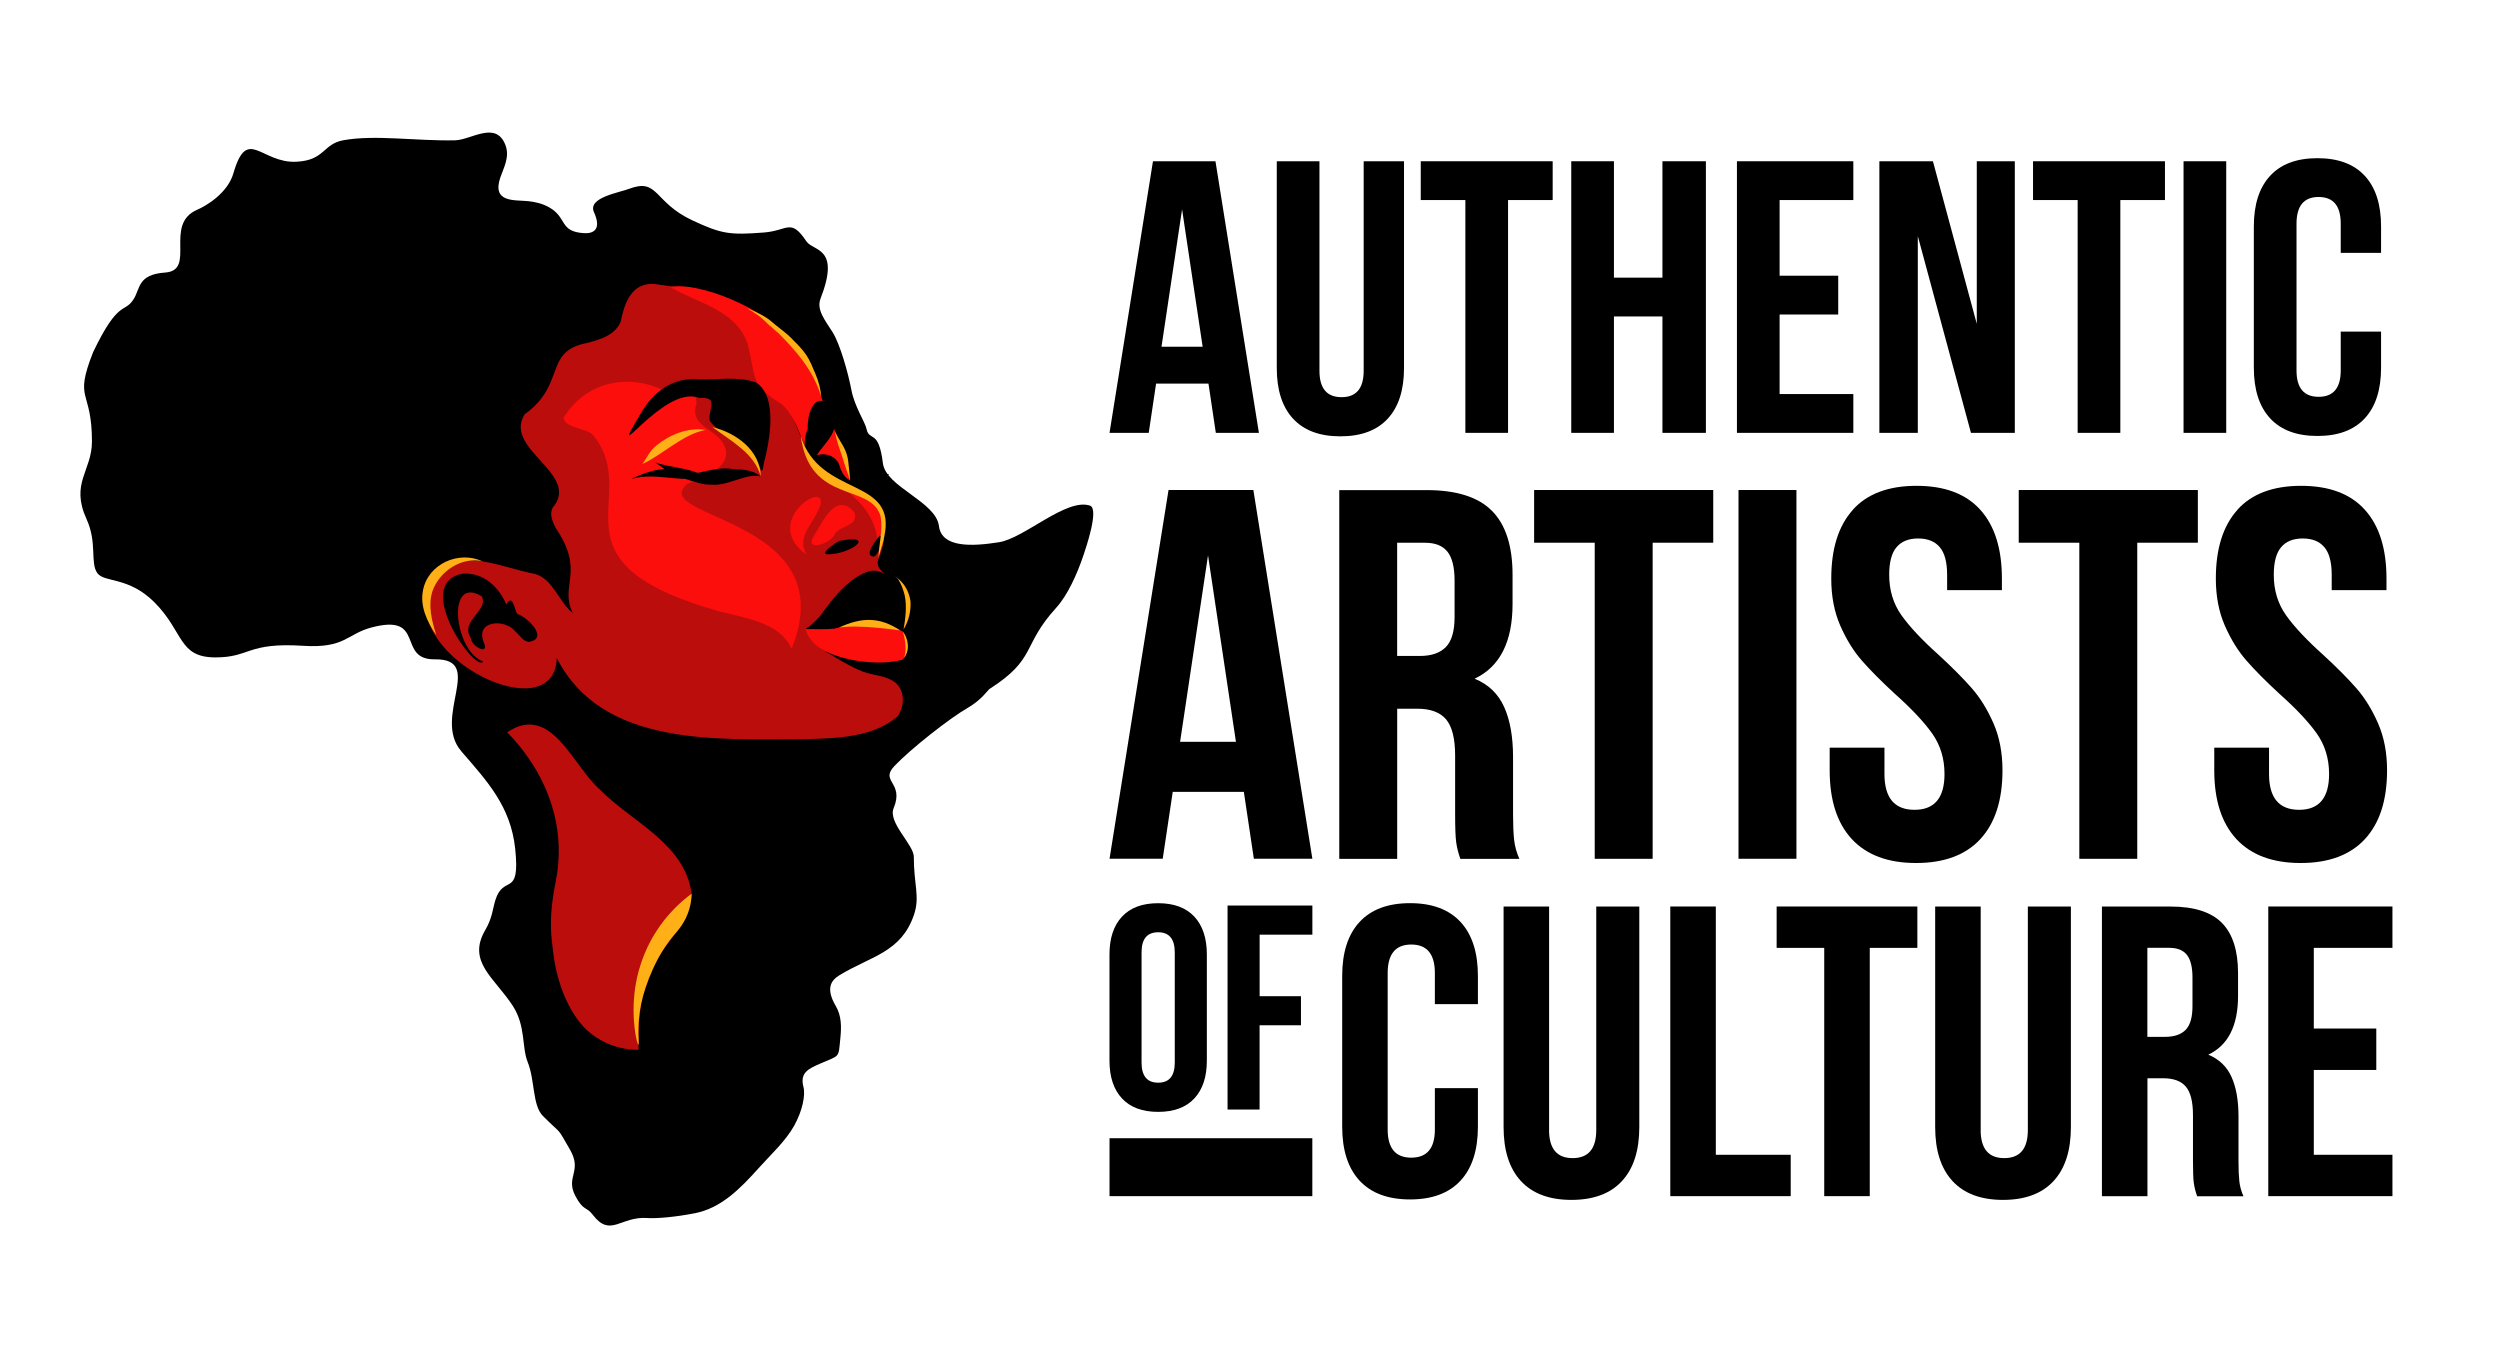
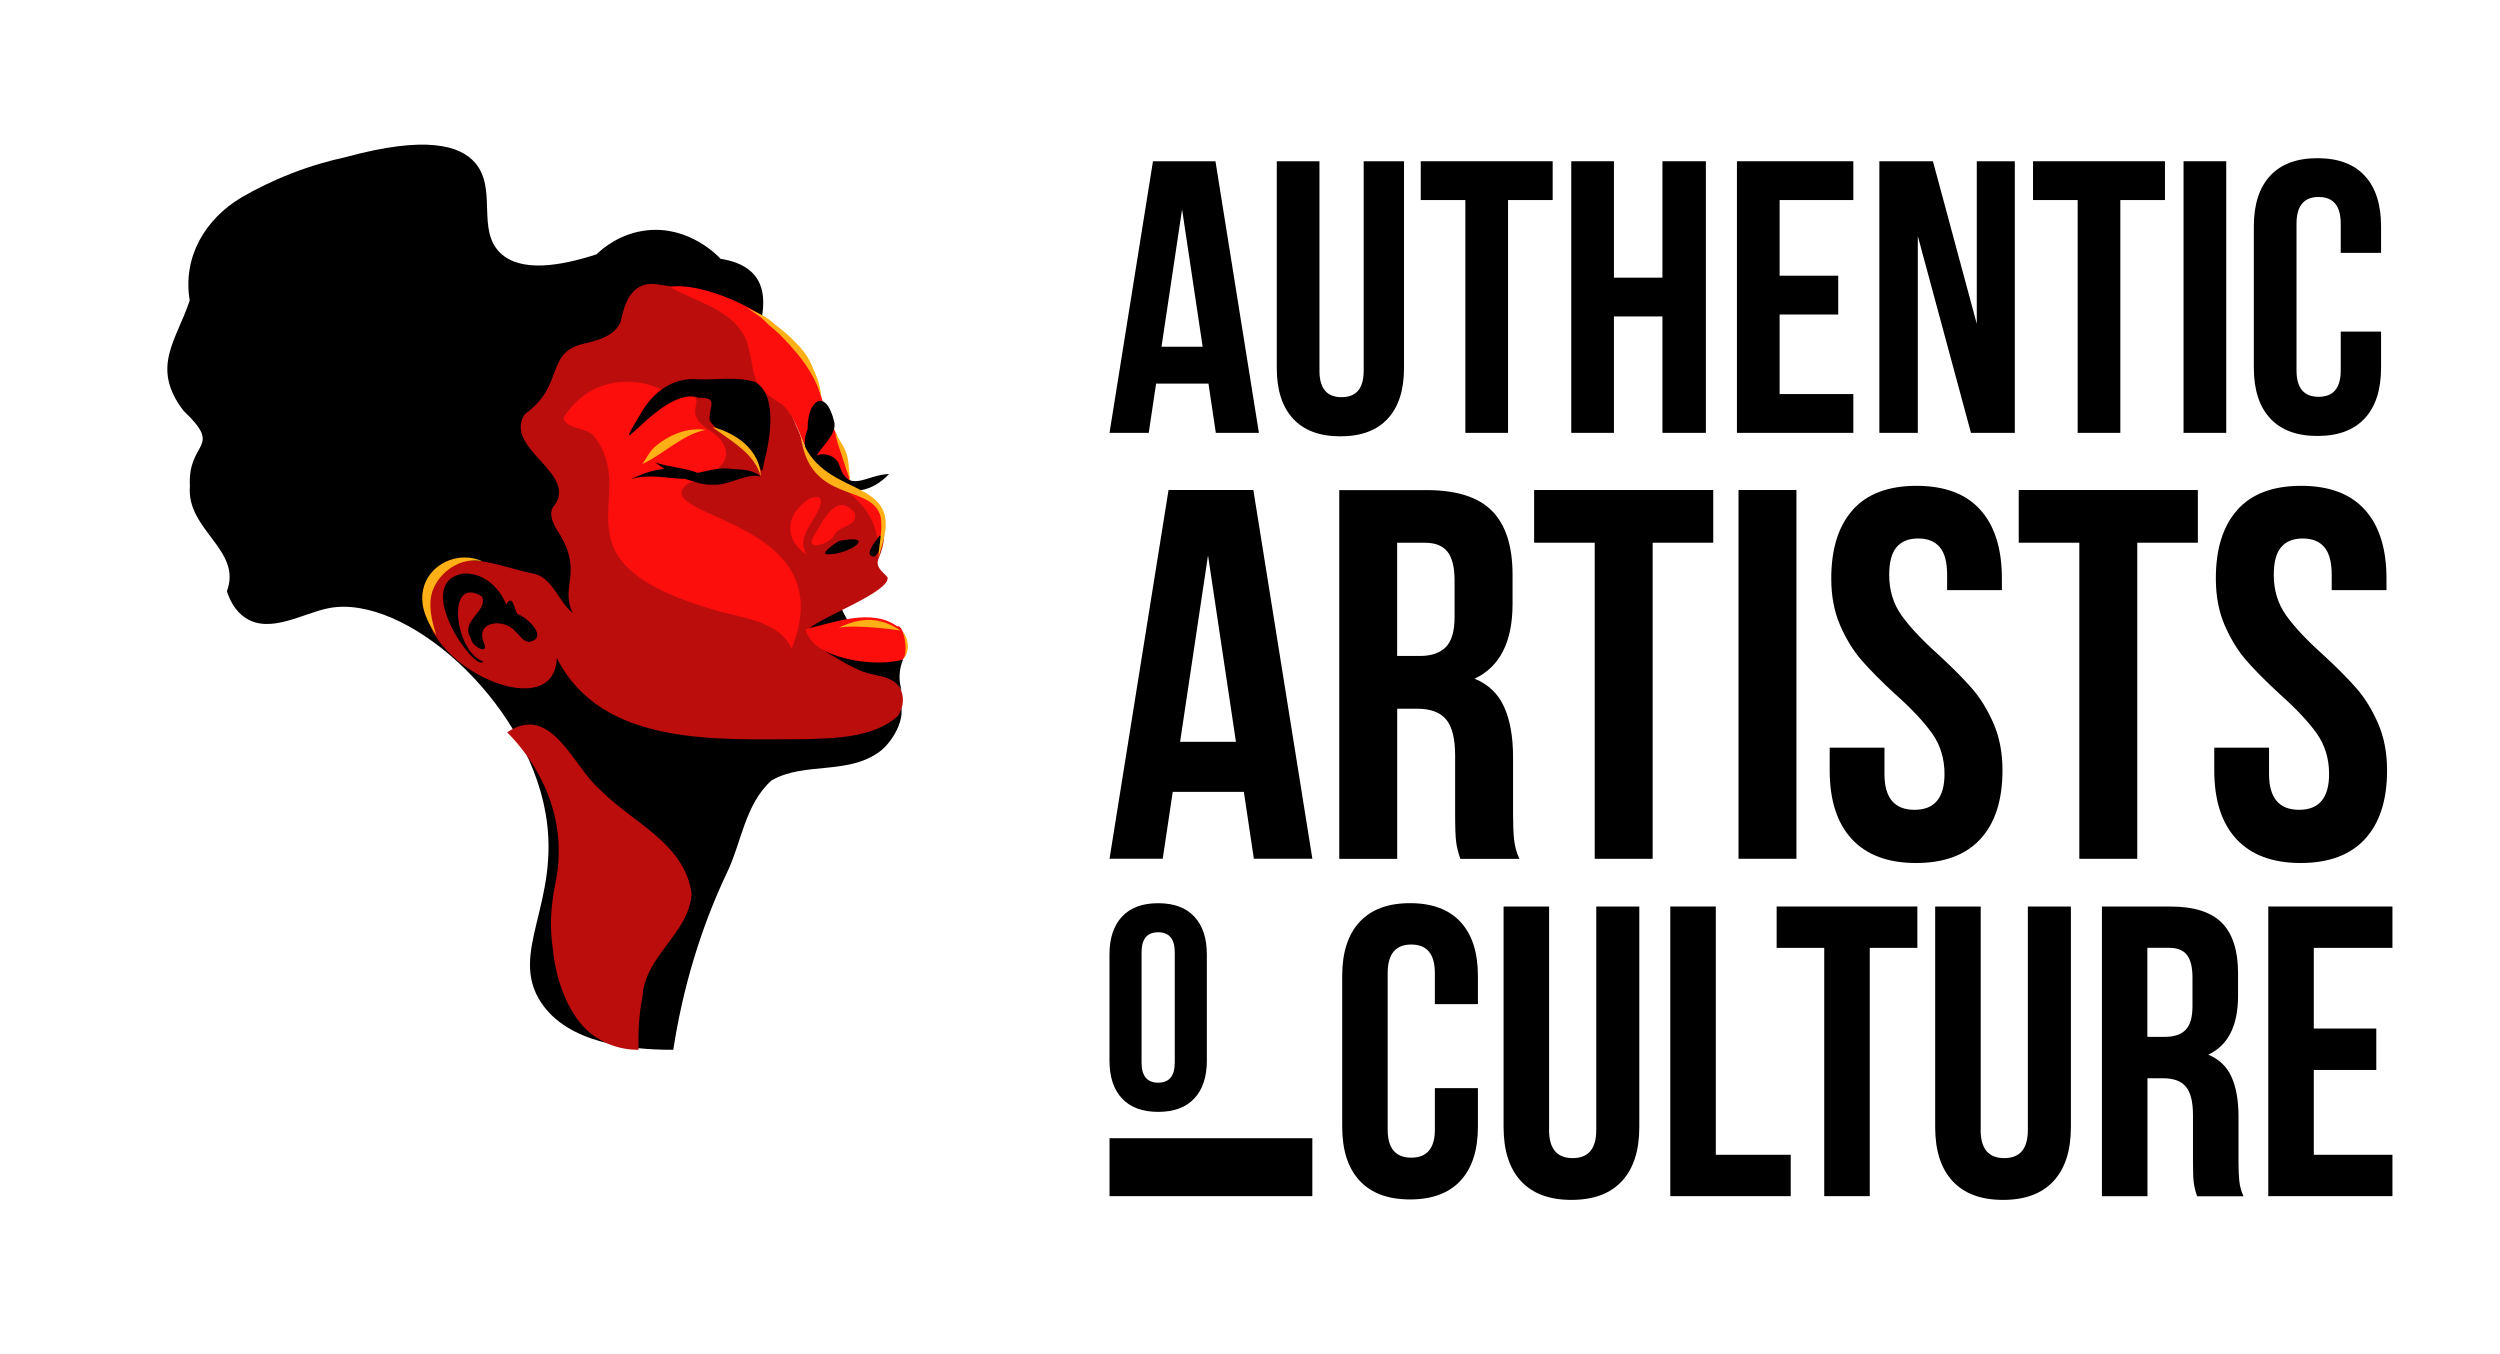
<svg xmlns="http://www.w3.org/2000/svg" id="Laag_1" data-name="Laag 1" viewBox="0 0 554.11 300">
  <defs>
    <style> .cls-1 { fill: #fb0e0c; } .cls-2 { fill-rule: evenodd; } .cls-3 { fill: #ffb016; } .cls-4 { fill: #140e0a; } .cls-5 { fill: #bc0d0d; } </style>
  </defs>
  <g>
    <g>
      <path d="M277.91,190.34l-2.22-14.83h-15.76l-2.22,14.83h-11.79l13.08-81.73h18.8l13.08,81.73h-12.96ZM273.94,164.42l-6.19-41.33-6.19,41.33h12.38Z" />
      <path d="M322.75,186.61c-.16-1.17-.23-3.27-.23-6.3v-12.84c0-3.74-.66-6.4-1.98-8-1.32-1.59-3.47-2.39-6.42-2.39h-4.44v33.28h-12.84v-81.73h19.38c6.62,0,11.44,1.54,14.48,4.61,3.04,3.08,4.55,7.8,4.55,14.19v6.42c0,8.41-2.8,13.93-8.41,16.58,3.04,1.24,5.22,3.33,6.54,6.25,1.32,2.92,1.98,6.64,1.98,11.15v12.61c0,2.33.08,4.22.23,5.66.16,1.44.54,2.86,1.17,4.26h-13.08c-.47-1.32-.78-2.57-.93-3.74ZM309.67,145.39h5.02c2.57,0,4.49-.66,5.78-1.98s1.93-3.54,1.93-6.66v-8.05c0-2.96-.53-5.1-1.58-6.42-1.05-1.32-2.7-1.98-4.96-1.98h-6.19v25.1Z" />
      <path d="M379.73,108.61v11.68h-13.43v70.06h-12.84v-70.06h-13.43v-11.68h39.7Z" />
      <path d="M398.17,108.61v81.73h-12.84v-81.73h12.84Z" />
      <path d="M245.92,252.28h44.95v12.84h-44.95v-12.84Z" />
      <path d="M410.66,112.99c3.19-3.54,7.9-5.31,14.13-5.31s10.94,1.77,14.13,5.31c3.19,3.54,4.79,8.62,4.79,15.24v2.57h-12.14v-3.39c0-2.8-.54-4.85-1.63-6.13-1.09-1.29-2.69-1.93-4.79-1.93s-3.7.64-4.79,1.93c-1.09,1.28-1.63,3.33-1.63,6.13,0,3.43.91,6.42,2.74,8.99,1.83,2.57,4.57,5.49,8.23,8.76,3.04,2.8,5.49,5.27,7.36,7.41,1.87,2.14,3.46,4.73,4.79,7.77,1.32,3.03,1.99,6.5,1.99,10.39,0,6.62-1.64,11.7-4.9,15.24s-8.02,5.31-14.25,5.31-10.97-1.77-14.25-5.31c-3.27-3.54-4.9-8.62-4.9-15.24v-5.02h12.14v5.84c0,5.29,2.22,7.94,6.66,7.94s6.65-2.65,6.65-7.94c0-3.42-.92-6.42-2.74-8.99-1.83-2.57-4.57-5.49-8.23-8.75-3.04-2.8-5.49-5.27-7.36-7.41-1.87-2.14-3.46-4.73-4.79-7.77-1.32-3.03-1.98-6.5-1.98-10.39,0-6.61,1.59-11.69,4.79-15.24Z" />
      <path d="M487.14,108.61v11.68h-13.43v70.06h-12.84v-70.06h-13.43v-11.68h39.7Z" />
      <path d="M495.9,112.99c3.19-3.54,7.9-5.31,14.13-5.31s10.94,1.77,14.13,5.31c3.19,3.54,4.79,8.62,4.79,15.24v2.57h-12.14v-3.39c0-2.8-.54-4.85-1.63-6.13-1.09-1.29-2.69-1.93-4.79-1.93s-3.7.64-4.79,1.93c-1.09,1.28-1.63,3.33-1.63,6.13,0,3.43.91,6.42,2.74,8.99,1.83,2.57,4.57,5.49,8.23,8.76,3.04,2.8,5.49,5.27,7.36,7.41,1.87,2.14,3.46,4.73,4.79,7.77,1.32,3.03,1.99,6.5,1.99,10.39,0,6.62-1.64,11.7-4.9,15.24-3.27,3.54-8.02,5.31-14.25,5.31s-10.97-1.77-14.25-5.31c-3.27-3.54-4.9-8.62-4.9-15.24v-5.02h12.14v5.84c0,5.29,2.22,7.94,6.66,7.94s6.65-2.65,6.65-7.94c0-3.42-.92-6.42-2.74-8.99-1.83-2.57-4.57-5.49-8.23-8.75-3.04-2.8-5.49-5.27-7.36-7.41-1.87-2.14-3.46-4.73-4.79-7.77-1.32-3.03-1.98-6.5-1.98-10.39,0-6.61,1.59-11.69,4.79-15.24Z" />
    </g>
    <g>
      <path d="M327.57,249.71c0,5.2-1.28,9.19-3.85,11.97-2.57,2.78-6.3,4.17-11.19,4.17s-8.62-1.39-11.19-4.17c-2.57-2.78-3.85-6.77-3.85-11.97v-33.39c0-5.2,1.28-9.19,3.85-11.97,2.57-2.78,6.3-4.17,11.19-4.17s8.62,1.39,11.19,4.17c2.57,2.78,3.85,6.77,3.85,11.97v6.24h-9.54v-6.88c0-4.22-1.74-6.33-5.23-6.33s-5.23,2.11-5.23,6.33v34.67c0,4.16,1.74,6.24,5.23,6.24s5.23-2.08,5.23-6.24v-9.17h9.54v8.53Z" />
      <path d="M343.34,250.45c0,4.16,1.74,6.24,5.23,6.24s5.23-2.08,5.23-6.24v-49.53h9.54v48.89c0,5.2-1.28,9.19-3.85,11.97-2.57,2.78-6.3,4.17-11.19,4.17s-8.62-1.39-11.19-4.17c-2.57-2.78-3.85-6.77-3.85-11.97v-48.89h10.09v49.53Z" />
      <path d="M380.3,200.92v55.03h16.6v9.17h-26.69v-64.2h10.09Z" />
      <path d="M424.97,200.92v9.17h-10.55v55.03h-10.09v-55.03h-10.55v-9.17h31.18Z" />
      <path d="M439,250.45c0,4.16,1.74,6.24,5.23,6.24s5.23-2.08,5.23-6.24v-49.53h9.54v48.89c0,5.2-1.28,9.19-3.85,11.97-2.57,2.78-6.3,4.17-11.19,4.17s-8.62-1.39-11.19-4.17c-2.57-2.78-3.85-6.77-3.85-11.97v-48.89h10.09v49.53Z" />
      <path d="M486.24,262.19c-.12-.92-.18-2.57-.18-4.95v-10.09c0-2.93-.52-5.03-1.56-6.28-1.04-1.25-2.72-1.88-5.04-1.88h-3.49v26.14h-10.09v-64.2h15.22c5.2,0,8.99,1.21,11.37,3.62,2.38,2.42,3.58,6.13,3.58,11.14v5.05c0,6.6-2.2,10.95-6.6,13.02,2.38.98,4.1,2.61,5.14,4.91,1.04,2.29,1.56,5.21,1.56,8.76v9.91c0,1.83.06,3.32.18,4.45.12,1.13.43,2.25.92,3.35h-10.27c-.37-1.04-.61-2.02-.73-2.93ZM475.96,229.81h3.94c2.02,0,3.53-.52,4.54-1.56,1.01-1.04,1.51-2.78,1.51-5.23v-6.33c0-2.32-.41-4-1.24-5.05-.83-1.04-2.12-1.56-3.9-1.56h-4.86v19.72Z" />
      <path d="M526.69,227.98v9.17h-13.85v18.8h17.43v9.17h-27.52v-64.2h27.52v9.17h-17.43v17.88h13.85Z" />
    </g>
    <g>
      <path d="M248.69,203.16c1.85-1.98,4.52-2.97,8.01-2.97s6.16.99,8.01,2.97c1.85,1.98,2.78,4.78,2.78,8.4v23.51c0,3.62-.93,6.42-2.78,8.4-1.85,1.98-4.52,2.97-8.01,2.97s-6.16-.99-8.01-2.97c-1.85-1.98-2.78-4.78-2.78-8.4v-23.51c0-3.62.93-6.41,2.78-8.4ZM256.7,239.97c2.45,0,3.68-1.48,3.68-4.46v-24.42c0-2.97-1.23-4.46-3.68-4.46s-3.68,1.48-3.68,4.46v24.42c0,2.97,1.23,4.46,3.68,4.46Z" />
-       <path d="M288.35,220.79v6.46h-9.17v18.67h-7.1v-45.21h18.8v6.46h-11.69v13.63h9.17Z" />
    </g>
    <g>
      <path d="M269.48,95.94l-1.63-10.92h-11.61l-1.63,10.92h-8.69l9.63-60.2h13.85l9.63,60.2h-9.55ZM266.56,76.85l-4.56-30.45-4.56,30.45h9.12Z" />
      <path d="M292.45,82.18c0,3.9,1.63,5.85,4.9,5.85s4.9-1.95,4.9-5.85v-46.44h8.94v45.84c0,4.87-1.2,8.61-3.61,11.22-2.41,2.61-5.91,3.91-10.49,3.91s-8.08-1.3-10.49-3.91c-2.41-2.61-3.61-6.35-3.61-11.22v-45.84h9.46v46.44Z" />
      <path d="M344.14,35.74v8.6h-9.89v51.6h-9.46v-51.6h-9.89v-8.6h29.24Z" />
      <path d="M348.26,95.94v-60.2h9.46v25.8h10.75v-25.8h9.63v60.2h-9.63v-25.8h-10.75v25.8h-9.46Z" />
      <path d="M407.43,61.11v8.6h-12.99v17.63h16.34v8.6h-25.8v-60.2h25.8v8.6h-16.34v16.77h12.99Z" />
      <path d="M425.06,95.94h-8.51v-60.2h11.87l9.72,36.04v-36.04h8.43v60.2h-9.72l-11.78-43.61v43.61Z" />
      <path d="M479.85,35.74v8.6h-9.89v51.6h-9.46v-51.6h-9.89v-8.6h29.24Z" />
      <path d="M493.43,35.74v60.2h-9.46v-60.2h9.46Z" />
      <path d="M527.75,81.5c0,4.87-1.2,8.61-3.61,11.22-2.41,2.61-5.91,3.91-10.49,3.91s-8.08-1.3-10.49-3.91c-2.41-2.61-3.61-6.35-3.61-11.22v-31.31c0-4.87,1.2-8.61,3.61-11.22,2.41-2.61,5.9-3.91,10.49-3.91s8.09,1.31,10.49,3.91c2.41,2.61,3.61,6.35,3.61,11.22v5.85h-8.94v-6.45c0-3.96-1.63-5.93-4.9-5.93s-4.9,1.98-4.9,5.93v32.51c0,3.9,1.63,5.85,4.9,5.85s4.9-1.95,4.9-5.85v-8.6h8.94v8Z" />
    </g>
  </g>
  <g>
-     <path class="cls-2" d="M102.23,166.48c-6.5-7.48,5.43-20.49-5.84-20.34-8.59.11-1.83-10.35-14.14-7.04-5.36,1.44-5.79,4.63-15.02,4.04-12.57-.81-11.71,2.59-19.51,2.57-8.2-.02-6.91-5.55-13.42-12.14-5.76-5.82-11.15-4.39-12.71-6.52-1.68-2.29.02-6.68-2.41-12-3.64-7.97,1.2-10.67,1.2-17.18,0-11.81-4.09-8.78.25-19.8,5.66-11.82,6.94-8.54,8.96-11.72,1.56-2.44.88-5.51,7.02-5.94,6.98-.49-.42-10.7,7.12-13.93,1.7-.73,6.69-3.51,8.01-8.09,3.05-10.56,6.1-2.15,13.96-2.54,6.36-.32,5.79-3.93,10.43-4.77,7.03-1.27,16.27.22,24.75.02,3.53-.08,9.02-4.41,11.13,1.01,1.04,2.68-.38,5.07-1.11,7.21-1.94,5.69,3.19,4.95,6.2,5.27,1.47.15,3.12.52,4.61,1.36,4.06,2.29,2.18,5.36,7.69,5.73,2.15.14,3.99-.82,2.25-4.65-1.46-3.22,5.44-4.29,7.76-5.17,6.6-2.5,5.35,2.93,14.09,7,6.41,2.99,8.22,3.27,15.87,2.67,5.31-.42,5.86-3.25,9.37,1.97,1.53,2.27,7.6,1.18,3.13,12.67-.96,2.46.99,4.8,2.65,7.43,1.68,2.66,3.49,9.14,4.18,12.81.69,3.69,3.04,7.13,3.35,8.63.62,2.96,2.69-.12,3.64,7.64.65,5.27,11.75,8.47,12.42,13.91.6,4.86,7.34,4.54,13.32,3.59,5.64-.89,14.92-9.86,20.16-8.11,2.08.7-.92,9.41-1.45,11-1.39,4.15-3.52,8.89-6.1,11.71-7.61,8.35-4.18,11.21-14.78,17.96-.26.17-1.74,2.43-4.83,4.19-3.82,2.18-12.55,9.01-16.2,12.87-3.28,3.47,2.24,3.56-.16,9.33-1.32,3.16,4.47,8.1,4.47,10.77,0,6.23,1.4,8.87.03,12.88-2.86,8.33-9.43,9.09-16.46,13.34-1.8,1.09-3.24,2.82-.86,6.87,1.27,2.17,1.26,4.57,1.02,6.99-.47,4.7,0,3.8-4.51,5.78-2.45,1.08-4.54,1.93-3.68,5.17.48,1.8-.24,5.32-2.06,8.58-1.9,3.41-5.13,6.34-7.88,9.41-4.14,4.61-8.31,8.83-14.09,9.98-4.21.83-8.51,1.22-10.56,1.07-5.99-.44-8.16,4.44-12.11-.72-1.46-1.91-2.04-.77-3.83-4.12-2.31-4.33,1.61-5.46-1.24-10.36-3.11-5.35-1.45-2.88-5.98-7.42-2.35-2.36-1.75-7.93-3.37-11.94-1.34-3.31-.41-7.98-3.28-12.43-4.05-6.26-10.25-9.8-6.12-16.85,1.56-2.65,1.66-4.79,2.22-6.58,1.84-5.95,5.57-.32,4.41-11.4-.99-9.37-6.1-14.89-11.96-21.64h0Z" />
    <g>
      <path d="M195.61,166.09c-7.12,5.93-17.19,2.59-24.59,6.88-5.92,5.26-6.66,13.88-10.01,20.71-5.8,12.28-9.73,25.6-11.78,39-10.31.02-23.36-1.64-29.24-10.39-7.48-11.14,4.4-22.28.94-42.03-4.43-25.28-31.19-48.67-47.99-45.48-5.73,1.09-12.98,5.78-18.5,2.2-2.38-1.55-3.54-4.05-4.15-5.95,3.46-9.14-9.03-13.55-8.2-23.28-.54-10.2,7.57-8.17-1.42-16.71-7.37-9.64-1.54-15.59,1.38-24.44-1.61-9.63,3.42-18.06,11.5-22.86,3.03-1.75,6.68-3.59,10.92-5.25,4.44-1.74,8.55-2.88,12.1-3.65,17.84-4.89,25.46-2.61,28.77,1.29,4.9,5.76.25,14.82,5.54,19.93,4.56,4.4,13.42,2.89,21.33.31,1.3-1.25,5.24-4.71,11.29-5.33,9.22-.94,15.46,5.52,16.22,6.33,10.4,1.62,10.45,9.04,8.39,16.21-5.92,20.58,27.63,80.34,29.87,80.29,4.05,2.97.68,9.49-2.38,12.21Z" />
      <path class="cls-5" d="M95.05,130.95c3.47-11.55,15.59-5.15,23.54-3.74,4.05,1.19,5.21,6.17,8.36,8.66-3.04-6.15,2.86-9.1-3.79-18.86-.68-1.35-1.45-3.04-.65-4.5,6.35-7.45-11.16-12.98-6.2-20.71,9.16-6.54,4.22-13.9,13.62-15.74,2.9-.73,6.28-1.68,7.61-4.65.81-3.98,2.28-8.66,7.25-8.49,1.57.19,3.65.47,5.77.89,4.42,2.24,8.84,4.48,13.26,6.72,2.72,4.15,5.54,8.92,8.26,14.29,2.7,5.33,4.85,10.38,6.58,15,3.58,9.52,22.15,9.43,16.1,23.92-.86,1.95.83,2.91,1.96,4.2.69,3.16-14.21,8.6-17.41,11.37,2.45,4.72,9.58,7.39,14.63,9.29,4.91.8,7.94,5.67,5.07,10.11-5.4,4.8-13.8,4.93-20.72,5.13-19.05-.02-44.83,1.86-54.88-18-.54,16.2-33.82-.04-28.36-14.89Z" />
      <path class="cls-1" d="M194.58,121.85c5.58-13.19-6.44-9.89-6.45-17.06-.98-4.56-2.65-9.14-5.12-13.09-1.45-6.35-3.22-11.49-7.79-16.28-5.67-7.28-20.69-13.08-26.73-11.81,6.03,3.52,14.51,5.07,17.14,12.36,2.07,7.56.25,9.13,7.75,13.7,4.05,3.76,4.12,9.98,8.06,13.81,6.59,6.15,13.15,8.79,13.15,18.37Z" />
      <path class="cls-1" d="M175.46,143.77c11.83-29.17-32.3-28.8-23.1-36.54,4.06-1.33,11.32-4.36,7.49-9.61-2.28-2.86-7.04-3.55-5.46-8.19-.12-3.9-4.27-3.85-7.04-2.81-8.1-3.93-17.46-2.11-22.43,5.96.38,2.54,4.98,2.08,6.63,3.97,11.04,13.75-11.44,28,28.17,39.04,5.72,1.46,13.11,2.41,15.74,8.19Z" />
      <path class="cls-1" d="M178.88,123.02c-2.28-3.19.5-6.22,2.14-9.2,5.19-9.4-13.53,1.22-2.14,9.2Z" />
      <path class="cls-1" d="M180.45,118.67c-2.44,3.73,3.8,2.01,4.65-.41,1.18-1.81,5.43-1.72,4.23-4.74-4.1-4.71-7.02,2.3-8.88,5.15Z" />
      <path class="cls-1" d="M178.51,139.45c.5,1.46,1.27,2.7,2.67,3.78,4.09,3.14,9.89,4.25,14.69,4.23,4.14.38,6.33-2.63,4.69-6.45-.34-.59-.87-2.51-1.69-2.18-5.73-4.14-14.16-.82-20.36.63Z" />
      <path class="cls-5" d="M141.54,232.69c-1.63,0-4.3-.2-7.2-1.54,0,0-1.86-.85-3.52-2.19-4.11-3.3-7.45-10.35-8.27-18.48-.19-1.9-1.15-6.37.58-14.84.54-2.65.88-5.83.63-9.41-.88-12.35-8.26-20.78-11.34-23.92,9.75-6.59,14.59,7.52,20.46,12.62,7.12,7.29,18.94,11.99,20.41,23.16-.52,8.74-10.35,13.74-10.88,22.75-.77,3.89-1,7.89-.87,11.85Z" />
      <path d="M190.75,108.66c2.44-.37,4.65-1.84,6.31-3.6-5.19.15-9.09,4.68-11.13-2.26-.88-1.82-3.05-2.51-4.91-1.9,1.47-2.31,4.3-4.64,3.93-7.21-1.89-8.16-6.09-4.86-5.93,1.41-3.08,7.06,5.41,13.36,11.74,13.57Z" />
      <path d="M169.25,102.9c1.33-5.04,3.29-15.12-1.79-18.18-4.05-1.36-8.41-.49-12.59-.65-5.69-.54-10.11,2.79-12.83,7.55,0,0,0,0,0,0-8.28,13.8,5.01-6.51,12.82-3.44,4.68-.17,2.09,2.11,2.44,5.05,2.45,3.83,8.91,4.21,10.49,9.2,0,0-.01-.02-.02-.03.03.05.05.09.08.14,0,0,0,0,0,0,0,0,.01.02.02.03.02.05.05.09.07.14,0,0,0,0,0-.01.04.08.08.16.13.24,0,0,0,0,0,0,0,0,0,.02.01.03,0,0,0,0,0,0,0,0,0,0,0,.01,0,0,0,0,0,0,.79,1.67.89,1.92,1.18-.05Z" />
      <path d="M183.38,122.86c5.1.1,11.25-4.65,2.61-2.96.02,0-.03.01,0,0-.84.4-4.41,2.92-2.61,2.96Z" />
      <path d="M193.73,123.37c1.27-.58,2.46-4.9,1.17-4.61-.67.99-3.68,4.48-1.17,4.61Z" />
-       <path d="M200.09,139.95c1.76-3.67,1.63-13.06-3.87-12.62-1.19-.8-2.69-1.1-4.06-.58-3.93,1.54-6.81,4.95-9.25,8.25-1.2,1.73-2.62,3.31-4.39,4.44,2.1-.05,4.19.12,6.28-.09,3-.58,5.98-1.68,9.08-1.3,1.41.15,4.62,1.31,6.21,1.89Z" />
      <path d="M199.54,151.8c-.35-1.9-.12-3.84.62-5.61-5.33,1.48-13.72.35-18.22-2.42,2.55,1.57,6.81,4.21,9.49,5.16,2.68.95,6.14.81,7.92,3.36,0,0,0,0,0,0,.16.25.31.5.43.76-.02-.42-.18-.83-.23-1.25Z" />
      <path d="M107.11,146.61c-6.42-2.15-8.32-19.34-.3-14.41,1.53,3.23-4.98,5.42-2.44,9.27.14,1.89,4.33,3.98,2.8.79-1.79-4.78,4.81-5.19,7.1-2.25.92.8,1.61,2.1,2.92,2.27,4.55-.73-.19-5.43-2.48-6.17-.74-.91-1.04-4.72-2.48-2.1-1.65-3.96-5.15-7.18-9.66-6.87-11.41,2.1,2.9,22.23,4.54,19.47Z" />
      <path d="M140.27,105.99c2.23-1.01,4.54-1.88,7-2.05-.7-.49-1.38-1-2.09-1.46,3.06,1.09,6.44,1.14,9.48,2.33,2.56-.53,5.11-1.31,7.76-.86,2.1.11,4.62.19,6.23,1.69-2.9-.97-7.37,2.14-10.75,1.78-2.07.12-4.03-.65-5.98-1.27-3.99-.09-8.14-1.18-12.03.04.13-.06.25-.14.38-.2Z" />
-       <path class="cls-3" d="M140.77,219.03c-.96,6.7.4,12.53.74,12.51.28-.01-.52-3.82.62-9.13.89-4.16,3.4-10.78,7.41-15.35.67-.76,2.4-2.63,3.25-5.6.4-1.38.49-2.59.5-3.38-2.12,1.56-5.42,4.4-8.18,8.9-1.15,1.87-3.48,6.11-4.34,12.05Z" />
      <path class="cls-3" d="M93.74,130.92c-.68,3.54.98,7,2.95,9.83-.98-3.1-1.86-6.53-.84-9.72,1.53-4.39,6.46-7.72,11.11-6.6-5.27-2.49-12.14.55-13.22,6.49Z" />
      <path class="cls-3" d="M165.52,68.23c1.05.72,2.16,1.36,3.15,2.15.65.53,1.21,1.15,1.83,1.71.69.53,1.28,1.17,1.97,1.69,1.07,1.1,2.18,2.18,3.16,3.36,2.84,3.12,5.2,6.77,6.41,10.83-.17-1.78-.6-3.53-1.33-5.16-.61-1.43-1.16-2.89-2.04-4.18-.77-1.1-1.72-2.15-2.69-3.06-.43-.48-.87-.94-1.37-1.35-1.2-1.08-2.55-1.97-3.74-3.06-1.57-1.31-3.53-2.05-5.35-2.92Z" />
      <path class="cls-3" d="M177.46,96.57c2,15.32,15.71,10.42,17.72,17.91.55,3.08-.42,6.17-.46,9.23.27-1.54.97-2.98,1.22-4.53,3.16-13.65-14.25-8.72-18.48-22.61Z" />
      <path class="cls-3" d="M185.06,95.64c.28,1.7.83,3.34,1.41,4.97.41,1.16.72,2.35,1.13,3.51.32.81.58,1.64.83,2.47,0,0,0,0,0,0-.1-1.15-.17-2.31-.33-3.45-.08-1.15-.28-2.28-.76-3.34-.62-1.46-1.66-2.71-2.28-4.15Z" />
      <path class="cls-3" d="M145.5,98.74c-1.41,1.06-2.12,2.71-3.11,4.11,4.73-2.22,8.88-6.58,14.02-7.56-3.85-.63-7.97,1.02-10.92,3.45Z" />
      <path class="cls-3" d="M157.92,94.67c3.97,3,9.39,5.83,10.71,10.97-.12-5.82-5.48-9.71-10.71-10.97Z" />
-       <path class="cls-3" d="M198.89,128.1c-.1-.07-.4-.29-.51-.33.24.19.53.38.7.63.71,1.1,1.14,2.34,1.45,3.6.5,2.49.15,5.05-.26,7.52,1.14-1.88,1.68-4.12,1.53-6.29-.31-2.06-1.27-3.84-2.91-5.13Z" />
      <path class="cls-3" d="M185.9,139.12c4.55-.79,13.67.63,13.67.63-4.66-3.11-8.71-2.94-13.67-.63Z" />
      <path class="cls-3" d="M200.09,139.95c.08.2.06.26.13.46.42,1.37.84,4.24.05,5.47,0,0-.01,0-.02,0,.01.01.06-.03.07-.04,1.42-1.72,1.05-4.23-.23-5.9Z" />
    </g>
    <path class="cls-4" d="M157.81,41.4s.01,0,.02.01c0,0-.01,0-.02-.01Z" />
  </g>
</svg>